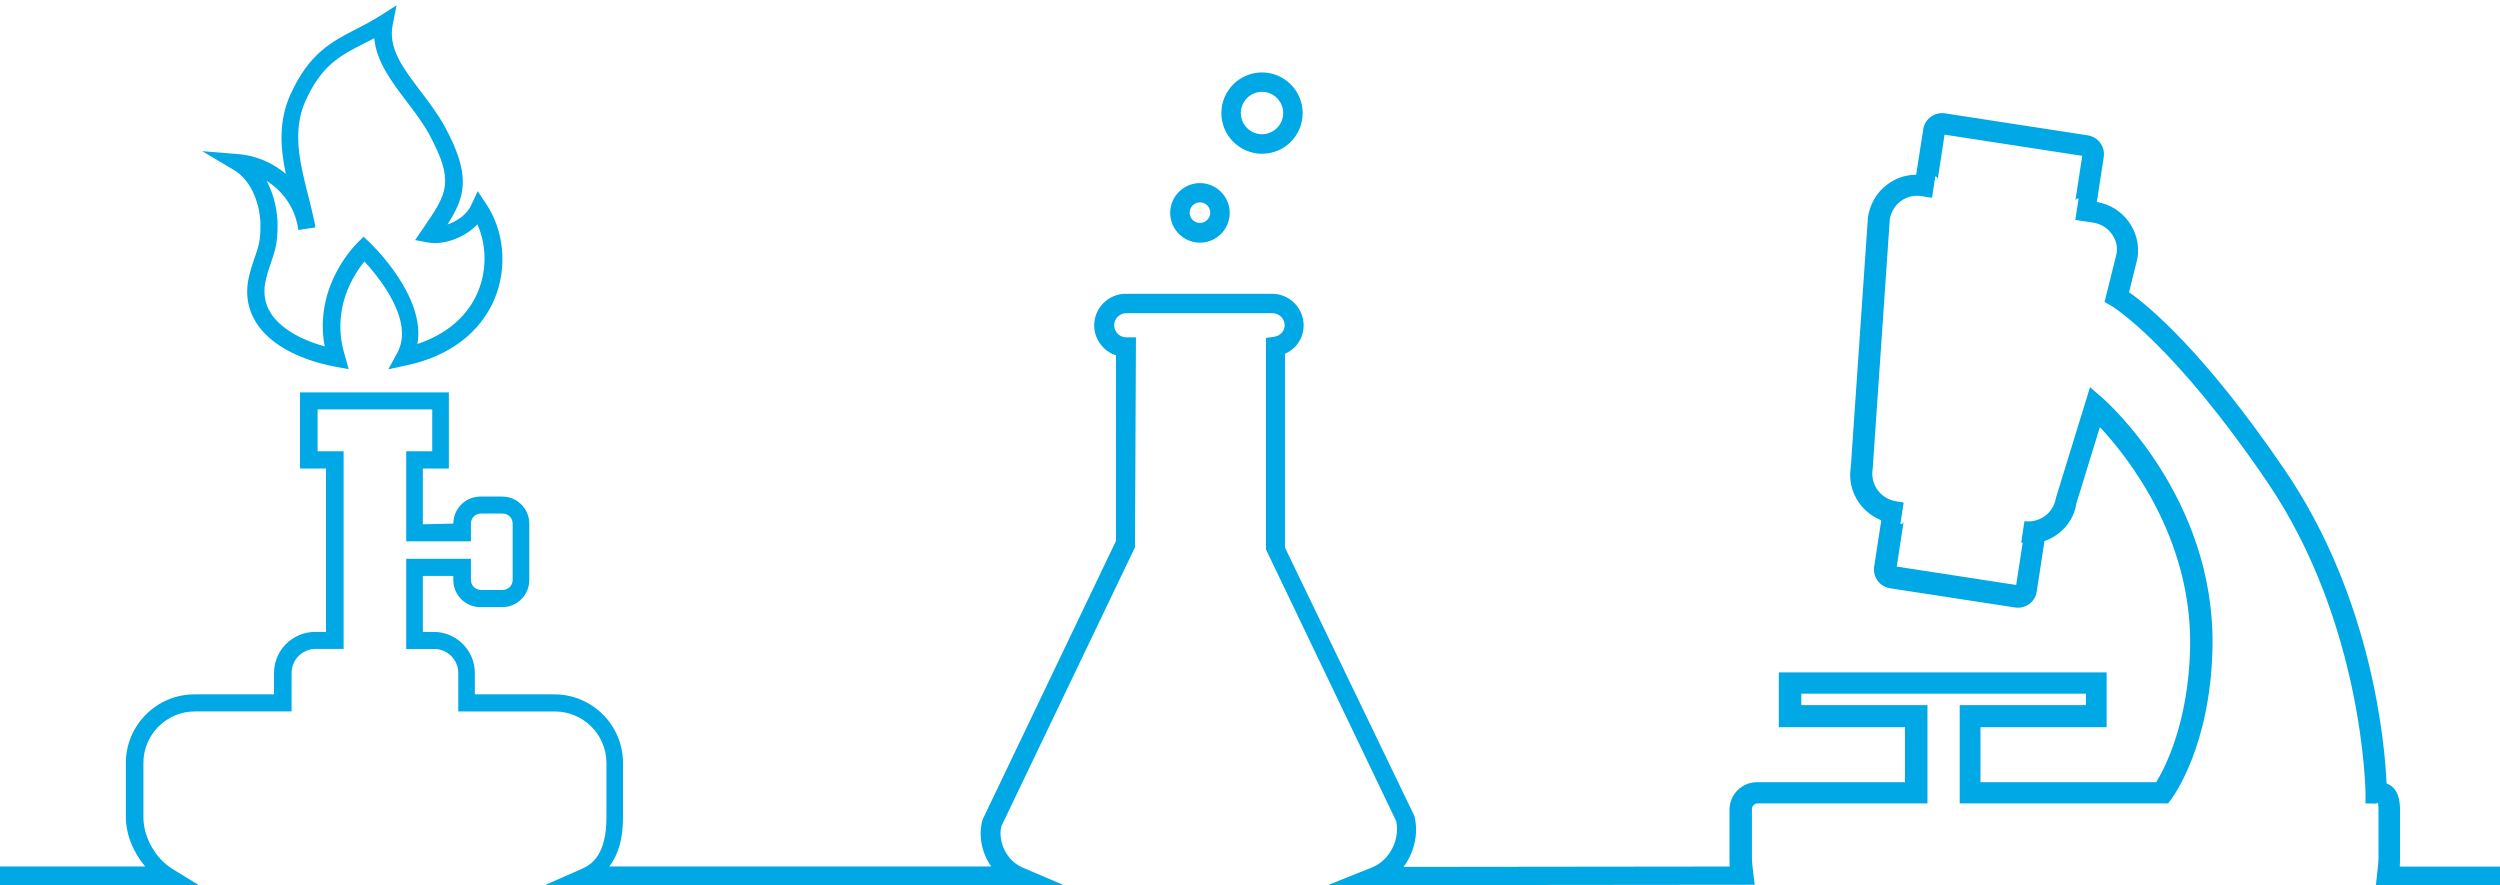
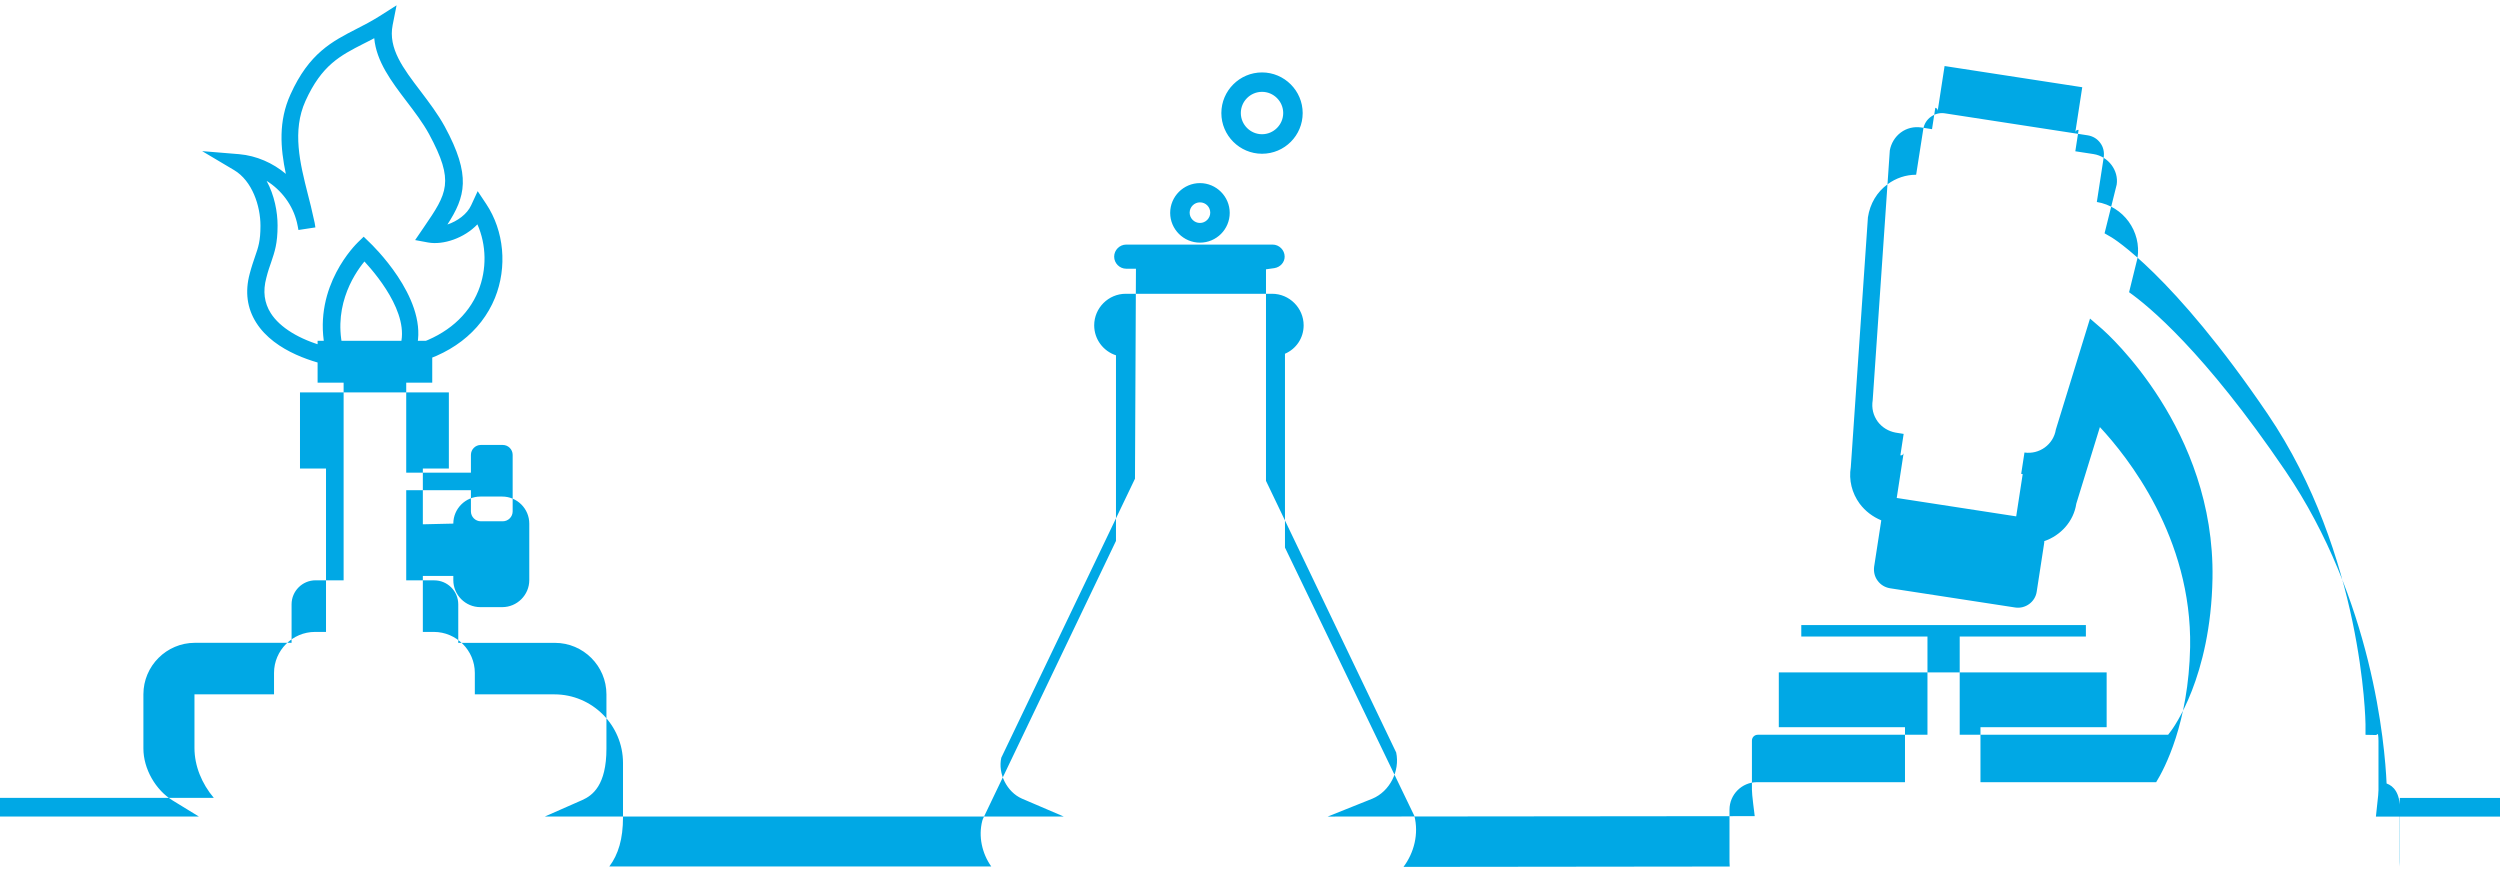
<svg xmlns="http://www.w3.org/2000/svg" id="Ebene_1" version="1.1" viewBox="0 0 466 165">
-   <path id="Themen" d="M64.98,68.81l-2.62-.48c-3.22-.61-11.1-2.62-14.61-8.2-1.69-2.68-2.11-5.74-1.21-9.09.35-1.34.7-2.33.99-3.19.61-1.75,1.02-2.9,1.02-5.77,0-3.7-1.53-8.36-4.91-10.37l-5.96-3.54,6.92.57c3.22.29,6.25,1.63,8.68,3.67-1.02-4.85-1.4-9.82.86-14.8,3.48-7.72,7.78-9.89,12.31-12.22,1.4-.7,2.84-1.47,4.31-2.39l3.16-2.01-.73,3.67c-.86,4.37,1.95,8.07,5.23,12.37,1.56,2.07,3.19,4.21,4.47,6.54,5.01,9.22,3.83,13.11.51,18.28,1.82-.61,3.67-1.91,4.43-3.6l1.21-2.62,1.59,2.39c3.35,5.04,3.95,11.77,1.63,17.51-2.62,6.41-8.45,10.88-16.49,12.57l-3.38.73,1.66-3.06c3.25-5.93-3.35-14.03-6.12-17.03-2.11,2.55-6.28,9.06-3.64,17.54l.7,2.52h-.01ZM49.7,33.72c1.47,2.71,2.04,5.8,2.04,8.32,0,3.38-.54,4.88-1.18,6.79-.29.83-.61,1.72-.92,2.97-.67,2.49-.38,4.66.83,6.57,1.69,2.68,5.36,4.91,10.05,6.19-2.11-11.32,5.84-19.04,6.19-19.39l1.08-1.05,1.08,1.05c.48.45,10.56,10.11,8.93,18.95,5.49-1.82,9.47-5.26,11.35-9.89,1.63-4.02,1.53-8.58-.16-12.41-2.46,2.58-6.38,3.89-9.19,3.38l-2.42-.45,1.63-2.39c4.34-6.35,5.77-8.48.96-17.38-1.15-2.11-2.71-4.15-4.21-6.12-2.77-3.64-5.61-7.4-6-11.74-.67.35-1.31.7-1.98,1.02-4.37,2.23-7.81,3.99-10.84,10.68-2.52,5.58-1.02,11.61.45,17.41.38,1.47.77,3,1.08,4.5.13.54.26,1.08.32,1.66l-3.16.48c-.1-.48-.16-.96-.29-1.44-.77-3.19-2.87-6-5.65-7.72h.01ZM223.67,45.23c-3.05,0-5.55-2.5-5.55-5.55s2.5-5.55,5.55-5.55,5.55,2.5,5.55,5.55-2.47,5.55-5.55,5.55ZM223.67,37.72c-1.05,0-1.92.87-1.92,1.92s.87,1.92,1.92,1.92,1.92-.87,1.92-1.92-.83-1.92-1.92-1.92ZM235.24,28.66c-4.17,0-7.58-3.41-7.58-7.58s3.41-7.58,7.58-7.58,7.58,3.41,7.58,7.58-3.37,7.58-7.58,7.58ZM235.24,17.12c-2.18,0-3.95,1.78-3.95,3.95s1.78,3.95,3.95,3.95,3.95-1.78,3.95-3.95-1.78-3.95-3.95-3.95ZM447.32,161.52c.04-.4.04-1.24.04-1.44v-9.16c0-3.11-1.17-4.4-2.5-4.88-.32-7.18-2.62-34.37-18.88-58.29-15.13-22.27-25.57-30.78-29.12-33.28l1.57-6.37c.77-4.96-2.62-9.64-7.58-10.45l1.29-8.39c.12-.93-.08-1.86-.65-2.62-.56-.77-1.37-1.25-2.3-1.41l-26.7-4.11c-1.86-.28-3.71,1.05-3.99,2.94l-1.33,8.51c-1.9,0-3.75.61-5.32,1.77-1.98,1.45-3.27,3.59-3.67,6.17l-3.19,46.55c-.4,2.42.2,4.84,1.65,6.82,1.05,1.41,2.46,2.46,4.03,3.11l-1.33,8.63c-.12.93.08,1.86.65,2.62.56.77,1.37,1.25,2.3,1.41l23.36,3.59c1.9.28,3.71-1.05,3.99-2.94l1.37-8.91c.04-.16.04-.36.04-.52,3.07-1.05,5.49-3.71,5.97-6.98l4.4-14.28c5.12,5.49,17.18,20.57,16.82,41.02-.28,14.12-4.76,22.63-6.33,25.17h-32.75v-10.25h23.52v-10.21h-61.11v10.21h23.52v10.25h-27.59c-2.82,0-5.12,2.3-5.12,5.12v9.16c0,.2,0,1.04.04,1.44l-60.81.07c1.99-2.65,2.87-6.17,2.03-9.5l-24.12-50.02v-36.13c2.1-.91,3.48-2.94,3.48-5.3,0-3.23-2.65-5.88-5.88-5.88h-27.28c-3.23,0-5.88,2.65-5.88,5.88,0,2.61,1.7,4.82,4.06,5.59v34.6l-24.81,51.83-.11.33c-.76,2.94-.04,6.09,1.67,8.52h-71.19c1.69-2.26,2.55-5.13,2.55-9.18v-10.11c0-7.05-5.74-12.79-12.79-12.79h-14.83v-3.99c0-4.21-3.44-7.65-7.65-7.65h-2.04v-10.43h5.68v.77c0,2.77,2.26,5.04,5.04,5.04h4.08c2.77,0,5.04-2.26,5.04-5.04v-10.53c0-2.77-2.26-5.04-5.04-5.04h-4.08c-2.77,0-5.04,2.26-5.04,5.04l-5.68.13v-10.4h4.85v-14.19h-27.75v14.19h4.85v30.46h-2.04c-4.21,0-7.65,3.44-7.65,7.65v3.99h-14.83c-7.05,0-12.79,5.74-12.79,12.79v9.98c0,3.38,1.37,6.66,3.6,9.31H0v3.48h37.07l-4.85-2.97c-3.22-1.95-5.49-5.93-5.49-9.7v-10.11c0-5.29,4.31-9.6,9.6-9.6h18.02v-7.18c0-2.46,2.01-4.47,4.47-4.47h5.23v-36.84h-4.85v-7.81h21.37v7.81h-4.85v16.78h12.06v-3.32c0-1.02.83-1.85,1.85-1.85h4.08c1.02,0,1.85.83,1.85,1.85v10.53c0,1.02-.83,1.85-1.85,1.85h-4.08c-1.02,0-1.85-.83-1.85-1.85v-3.95h-12.06v16.81h5.23c2.46,0,4.47,2.01,4.47,4.47v7.18h18.02c5.29,0,9.6,4.31,9.6,9.6v10.11c0,6.83-2.58,8.74-4.53,9.6l-6.95,3.06h96.72l-7.8-3.34c-2.79-1.23-4.5-4.64-3.84-7.62l24.92-52.01.18-39.14h-1.81c-1.23,0-2.25-1.02-2.25-2.25s1.02-2.25,2.25-2.25h27.28c1.23,0,2.25,1.02,2.25,2.25,0,1.05-.8,1.96-1.92,2.14l-1.56.22v39.43l24.27,50.64c.73,3.45-1.2,7.25-4.43,8.6l-8.34,3.34,79.6-.08-.28-2.26c-.16-1.25-.24-2.26-.24-2.66v-9.16c0-.61.48-1.09,1.09-1.09h31.63v-18.31h-23.52v-2.14h53.05v2.14h-23.52v18.31h38.85l.61-.81c.28-.4,7.34-9.88,7.66-28.36.48-27.75-19.64-45.62-20.49-46.39l-2.34-2.02-6.37,20.69c-.44,2.78-3.07,4.68-5.85,4.28l-.61,3.99h.08l.2.04-1.21,7.87-22.27-3.43,1.29-8.39c-.04.24-.28.52-.61.44l.61-3.99-1.49-.24c-1.33-.24-2.54-.97-3.35-2.06-.81-1.13-1.17-2.46-.93-3.99l3.19-46.55c.24-1.33.97-2.54,2.06-3.35,1.09-.81,2.46-1.13,3.79-.93l2.02.32.61-3.99c.28.04.48.32.44.61l1.29-8.39,25.66,3.95-1.29,8.39c.04-.28.32-.48.61-.44l-.61,3.99,3.39.52c2.78.44,4.72,3.07,4.32,5.69l-2.26,9.08,1.33.77c.12.08,11.3,6.74,29.08,32.92,17.79,26.22,18.23,57.48,18.23,57.81v1.98l1.98.04.32-.2s.12.32.12,1.29v9.16c0,.4-.08,1.41-.24,2.7l-.24,2.26h23.18v-3.48h-18.73Z" fill="#00a8e5" />
+   <path id="Themen" d="M64.98,68.81l-2.62-.48c-3.22-.61-11.1-2.62-14.61-8.2-1.69-2.68-2.11-5.74-1.21-9.09.35-1.34.7-2.33.99-3.19.61-1.75,1.02-2.9,1.02-5.77,0-3.7-1.53-8.36-4.91-10.37l-5.96-3.54,6.92.57c3.22.29,6.25,1.63,8.68,3.67-1.02-4.85-1.4-9.82.86-14.8,3.48-7.72,7.78-9.89,12.31-12.22,1.4-.7,2.84-1.47,4.31-2.39l3.16-2.01-.73,3.67c-.86,4.37,1.95,8.07,5.23,12.37,1.56,2.07,3.19,4.21,4.47,6.54,5.01,9.22,3.83,13.11.51,18.28,1.82-.61,3.67-1.91,4.43-3.6l1.21-2.62,1.59,2.39c3.35,5.04,3.95,11.77,1.63,17.51-2.62,6.41-8.45,10.88-16.49,12.57l-3.38.73,1.66-3.06c3.25-5.93-3.35-14.03-6.12-17.03-2.11,2.55-6.28,9.06-3.64,17.54l.7,2.52h-.01ZM49.7,33.72c1.47,2.71,2.04,5.8,2.04,8.32,0,3.38-.54,4.88-1.18,6.79-.29.83-.61,1.72-.92,2.97-.67,2.49-.38,4.66.83,6.57,1.69,2.68,5.36,4.91,10.05,6.19-2.11-11.32,5.84-19.04,6.19-19.39l1.08-1.05,1.08,1.05c.48.45,10.56,10.11,8.93,18.95,5.49-1.82,9.47-5.26,11.35-9.89,1.63-4.02,1.53-8.58-.16-12.41-2.46,2.58-6.38,3.89-9.19,3.38l-2.42-.45,1.63-2.39c4.34-6.35,5.77-8.48.96-17.38-1.15-2.11-2.71-4.15-4.21-6.12-2.77-3.64-5.61-7.4-6-11.74-.67.35-1.31.7-1.98,1.02-4.37,2.23-7.81,3.99-10.84,10.68-2.52,5.58-1.02,11.61.45,17.41.38,1.47.77,3,1.08,4.5.13.54.26,1.08.32,1.66l-3.16.48c-.1-.48-.16-.96-.29-1.44-.77-3.19-2.87-6-5.65-7.72h.01ZM223.67,45.23c-3.05,0-5.55-2.5-5.55-5.55s2.5-5.55,5.55-5.55,5.55,2.5,5.55,5.55-2.47,5.55-5.55,5.55ZM223.67,37.72c-1.05,0-1.92.87-1.92,1.92s.87,1.92,1.92,1.92,1.92-.87,1.92-1.92-.83-1.92-1.92-1.92ZM235.24,28.66c-4.17,0-7.58-3.41-7.58-7.58s3.41-7.58,7.58-7.58,7.58,3.41,7.58,7.58-3.37,7.58-7.58,7.58ZM235.24,17.12c-2.18,0-3.95,1.78-3.95,3.95s1.78,3.95,3.95,3.95,3.95-1.78,3.95-3.95-1.78-3.95-3.95-3.95ZM447.32,161.52c.04-.4.04-1.24.04-1.44v-9.16c0-3.11-1.17-4.4-2.5-4.88-.32-7.18-2.62-34.37-18.88-58.29-15.13-22.27-25.57-30.78-29.12-33.28l1.57-6.37c.77-4.96-2.62-9.64-7.58-10.45l1.29-8.39c.12-.93-.08-1.86-.65-2.62-.56-.77-1.37-1.25-2.3-1.41l-26.7-4.11c-1.86-.28-3.71,1.05-3.99,2.94l-1.33,8.51c-1.9,0-3.75.61-5.32,1.77-1.98,1.45-3.27,3.59-3.67,6.17l-3.19,46.55c-.4,2.42.2,4.84,1.65,6.82,1.05,1.41,2.46,2.46,4.03,3.11l-1.33,8.63c-.12.93.08,1.86.65,2.62.56.77,1.37,1.25,2.3,1.41l23.36,3.59c1.9.28,3.71-1.05,3.99-2.94l1.37-8.91c.04-.16.04-.36.04-.52,3.07-1.05,5.49-3.71,5.97-6.98l4.4-14.28c5.12,5.49,17.18,20.57,16.82,41.02-.28,14.12-4.76,22.63-6.33,25.17h-32.75v-10.25h23.52v-10.21h-61.11v10.21h23.52v10.25h-27.59c-2.82,0-5.12,2.3-5.12,5.12v9.16c0,.2,0,1.04.04,1.44l-60.81.07c1.99-2.65,2.87-6.17,2.03-9.5l-24.12-50.02v-36.13c2.1-.91,3.48-2.94,3.48-5.3,0-3.23-2.65-5.88-5.88-5.88h-27.28c-3.23,0-5.88,2.65-5.88,5.88,0,2.61,1.7,4.82,4.06,5.59v34.6l-24.81,51.83-.11.33c-.76,2.94-.04,6.09,1.67,8.52h-71.19c1.69-2.26,2.55-5.13,2.55-9.18v-10.11c0-7.05-5.74-12.79-12.79-12.79h-14.83v-3.99c0-4.21-3.44-7.65-7.65-7.65h-2.04v-10.43h5.68v.77c0,2.77,2.26,5.04,5.04,5.04h4.08c2.77,0,5.04-2.26,5.04-5.04v-10.53c0-2.77-2.26-5.04-5.04-5.04h-4.08c-2.77,0-5.04,2.26-5.04,5.04l-5.68.13v-10.4h4.85v-14.19h-27.75v14.19h4.85v30.46h-2.04c-4.21,0-7.65,3.44-7.65,7.65v3.99h-14.83v9.98c0,3.38,1.37,6.66,3.6,9.31H0v3.48h37.07l-4.85-2.97c-3.22-1.95-5.49-5.93-5.49-9.7v-10.11c0-5.29,4.31-9.6,9.6-9.6h18.02v-7.18c0-2.46,2.01-4.47,4.47-4.47h5.23v-36.84h-4.85v-7.81h21.37v7.81h-4.85v16.78h12.06v-3.32c0-1.02.83-1.85,1.85-1.85h4.08c1.02,0,1.85.83,1.85,1.85v10.53c0,1.02-.83,1.85-1.85,1.85h-4.08c-1.02,0-1.85-.83-1.85-1.85v-3.95h-12.06v16.81h5.23c2.46,0,4.47,2.01,4.47,4.47v7.18h18.02c5.29,0,9.6,4.31,9.6,9.6v10.11c0,6.83-2.58,8.74-4.53,9.6l-6.95,3.06h96.72l-7.8-3.34c-2.79-1.23-4.5-4.64-3.84-7.62l24.92-52.01.18-39.14h-1.81c-1.23,0-2.25-1.02-2.25-2.25s1.02-2.25,2.25-2.25h27.28c1.23,0,2.25,1.02,2.25,2.25,0,1.05-.8,1.96-1.92,2.14l-1.56.22v39.43l24.27,50.64c.73,3.45-1.2,7.25-4.43,8.6l-8.34,3.34,79.6-.08-.28-2.26c-.16-1.25-.24-2.26-.24-2.66v-9.16c0-.61.48-1.09,1.09-1.09h31.63v-18.31h-23.52v-2.14h53.05v2.14h-23.52v18.31h38.85l.61-.81c.28-.4,7.34-9.88,7.66-28.36.48-27.75-19.64-45.62-20.49-46.39l-2.34-2.02-6.37,20.69c-.44,2.78-3.07,4.68-5.85,4.28l-.61,3.99h.08l.2.04-1.21,7.87-22.27-3.43,1.29-8.39c-.04.24-.28.52-.61.44l.61-3.99-1.49-.24c-1.33-.24-2.54-.97-3.35-2.06-.81-1.13-1.17-2.46-.93-3.99l3.19-46.55c.24-1.33.97-2.54,2.06-3.35,1.09-.81,2.46-1.13,3.79-.93l2.02.32.61-3.99c.28.04.48.32.44.61l1.29-8.39,25.66,3.95-1.29,8.39c.04-.28.32-.48.61-.44l-.61,3.99,3.39.52c2.78.44,4.72,3.07,4.32,5.69l-2.26,9.08,1.33.77c.12.08,11.3,6.74,29.08,32.92,17.79,26.22,18.23,57.48,18.23,57.81v1.98l1.98.04.32-.2s.12.32.12,1.29v9.16c0,.4-.08,1.41-.24,2.7l-.24,2.26h23.18v-3.48h-18.73Z" fill="#00a8e5" />
</svg>